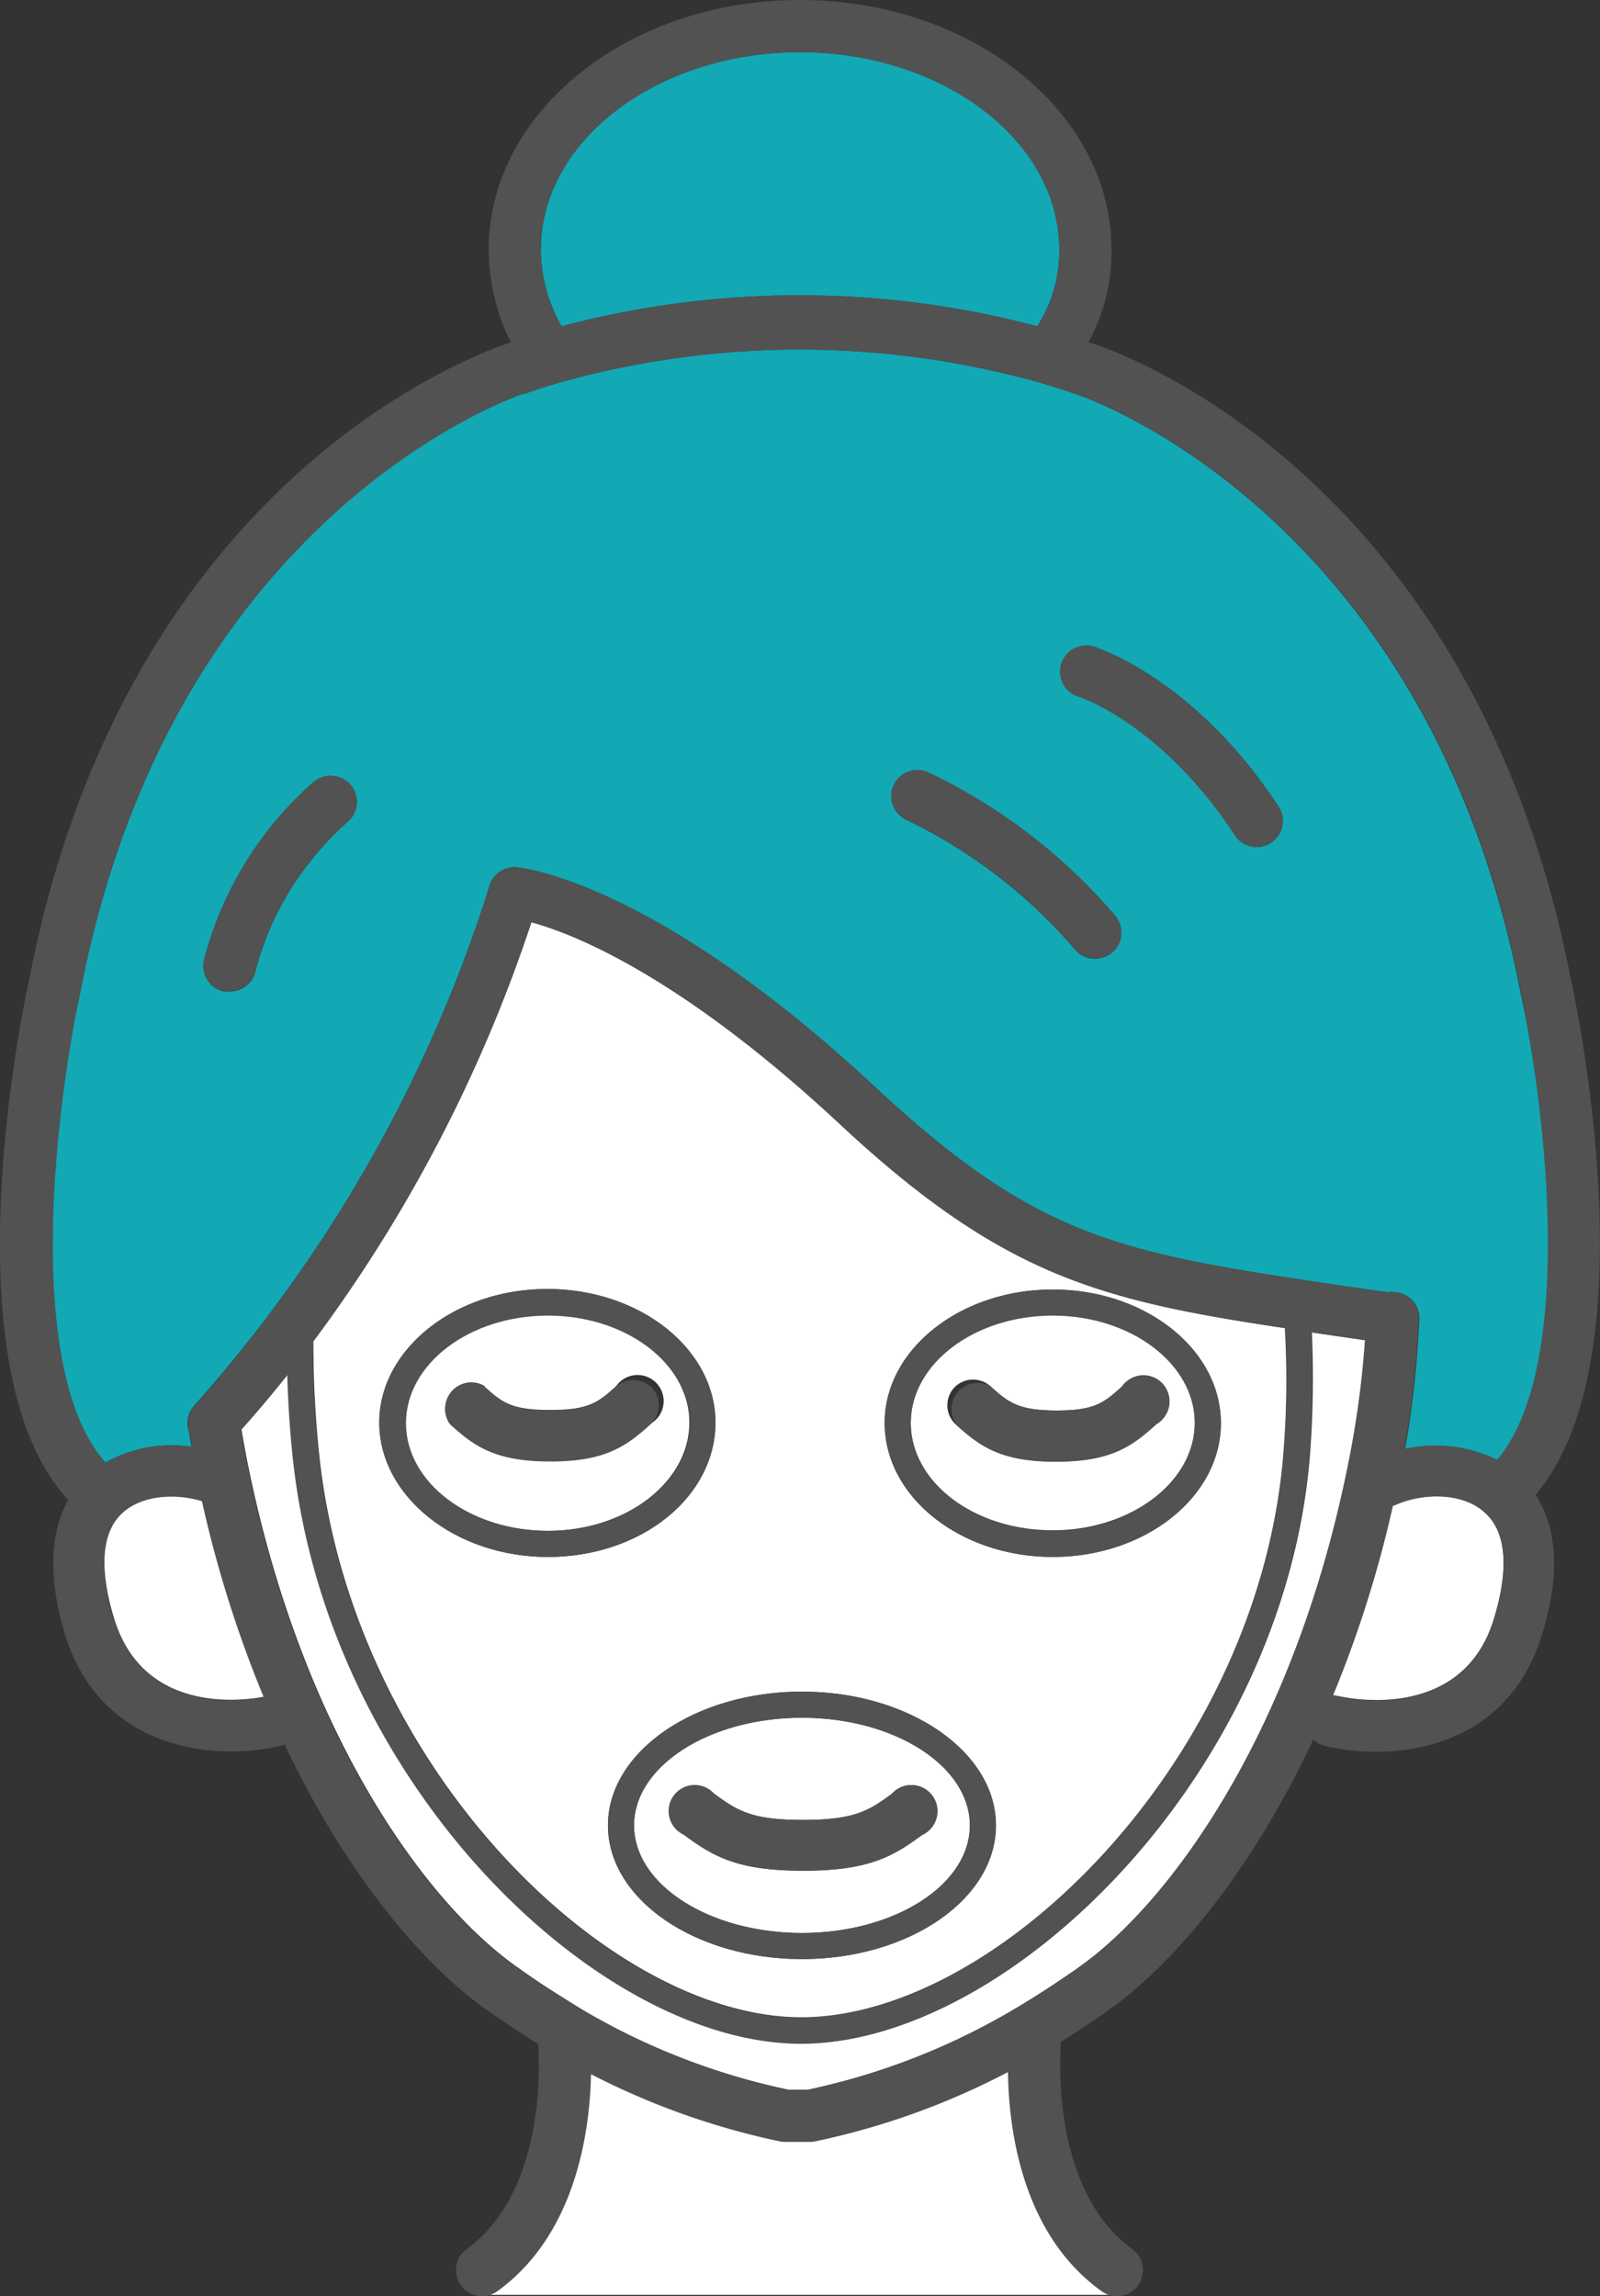
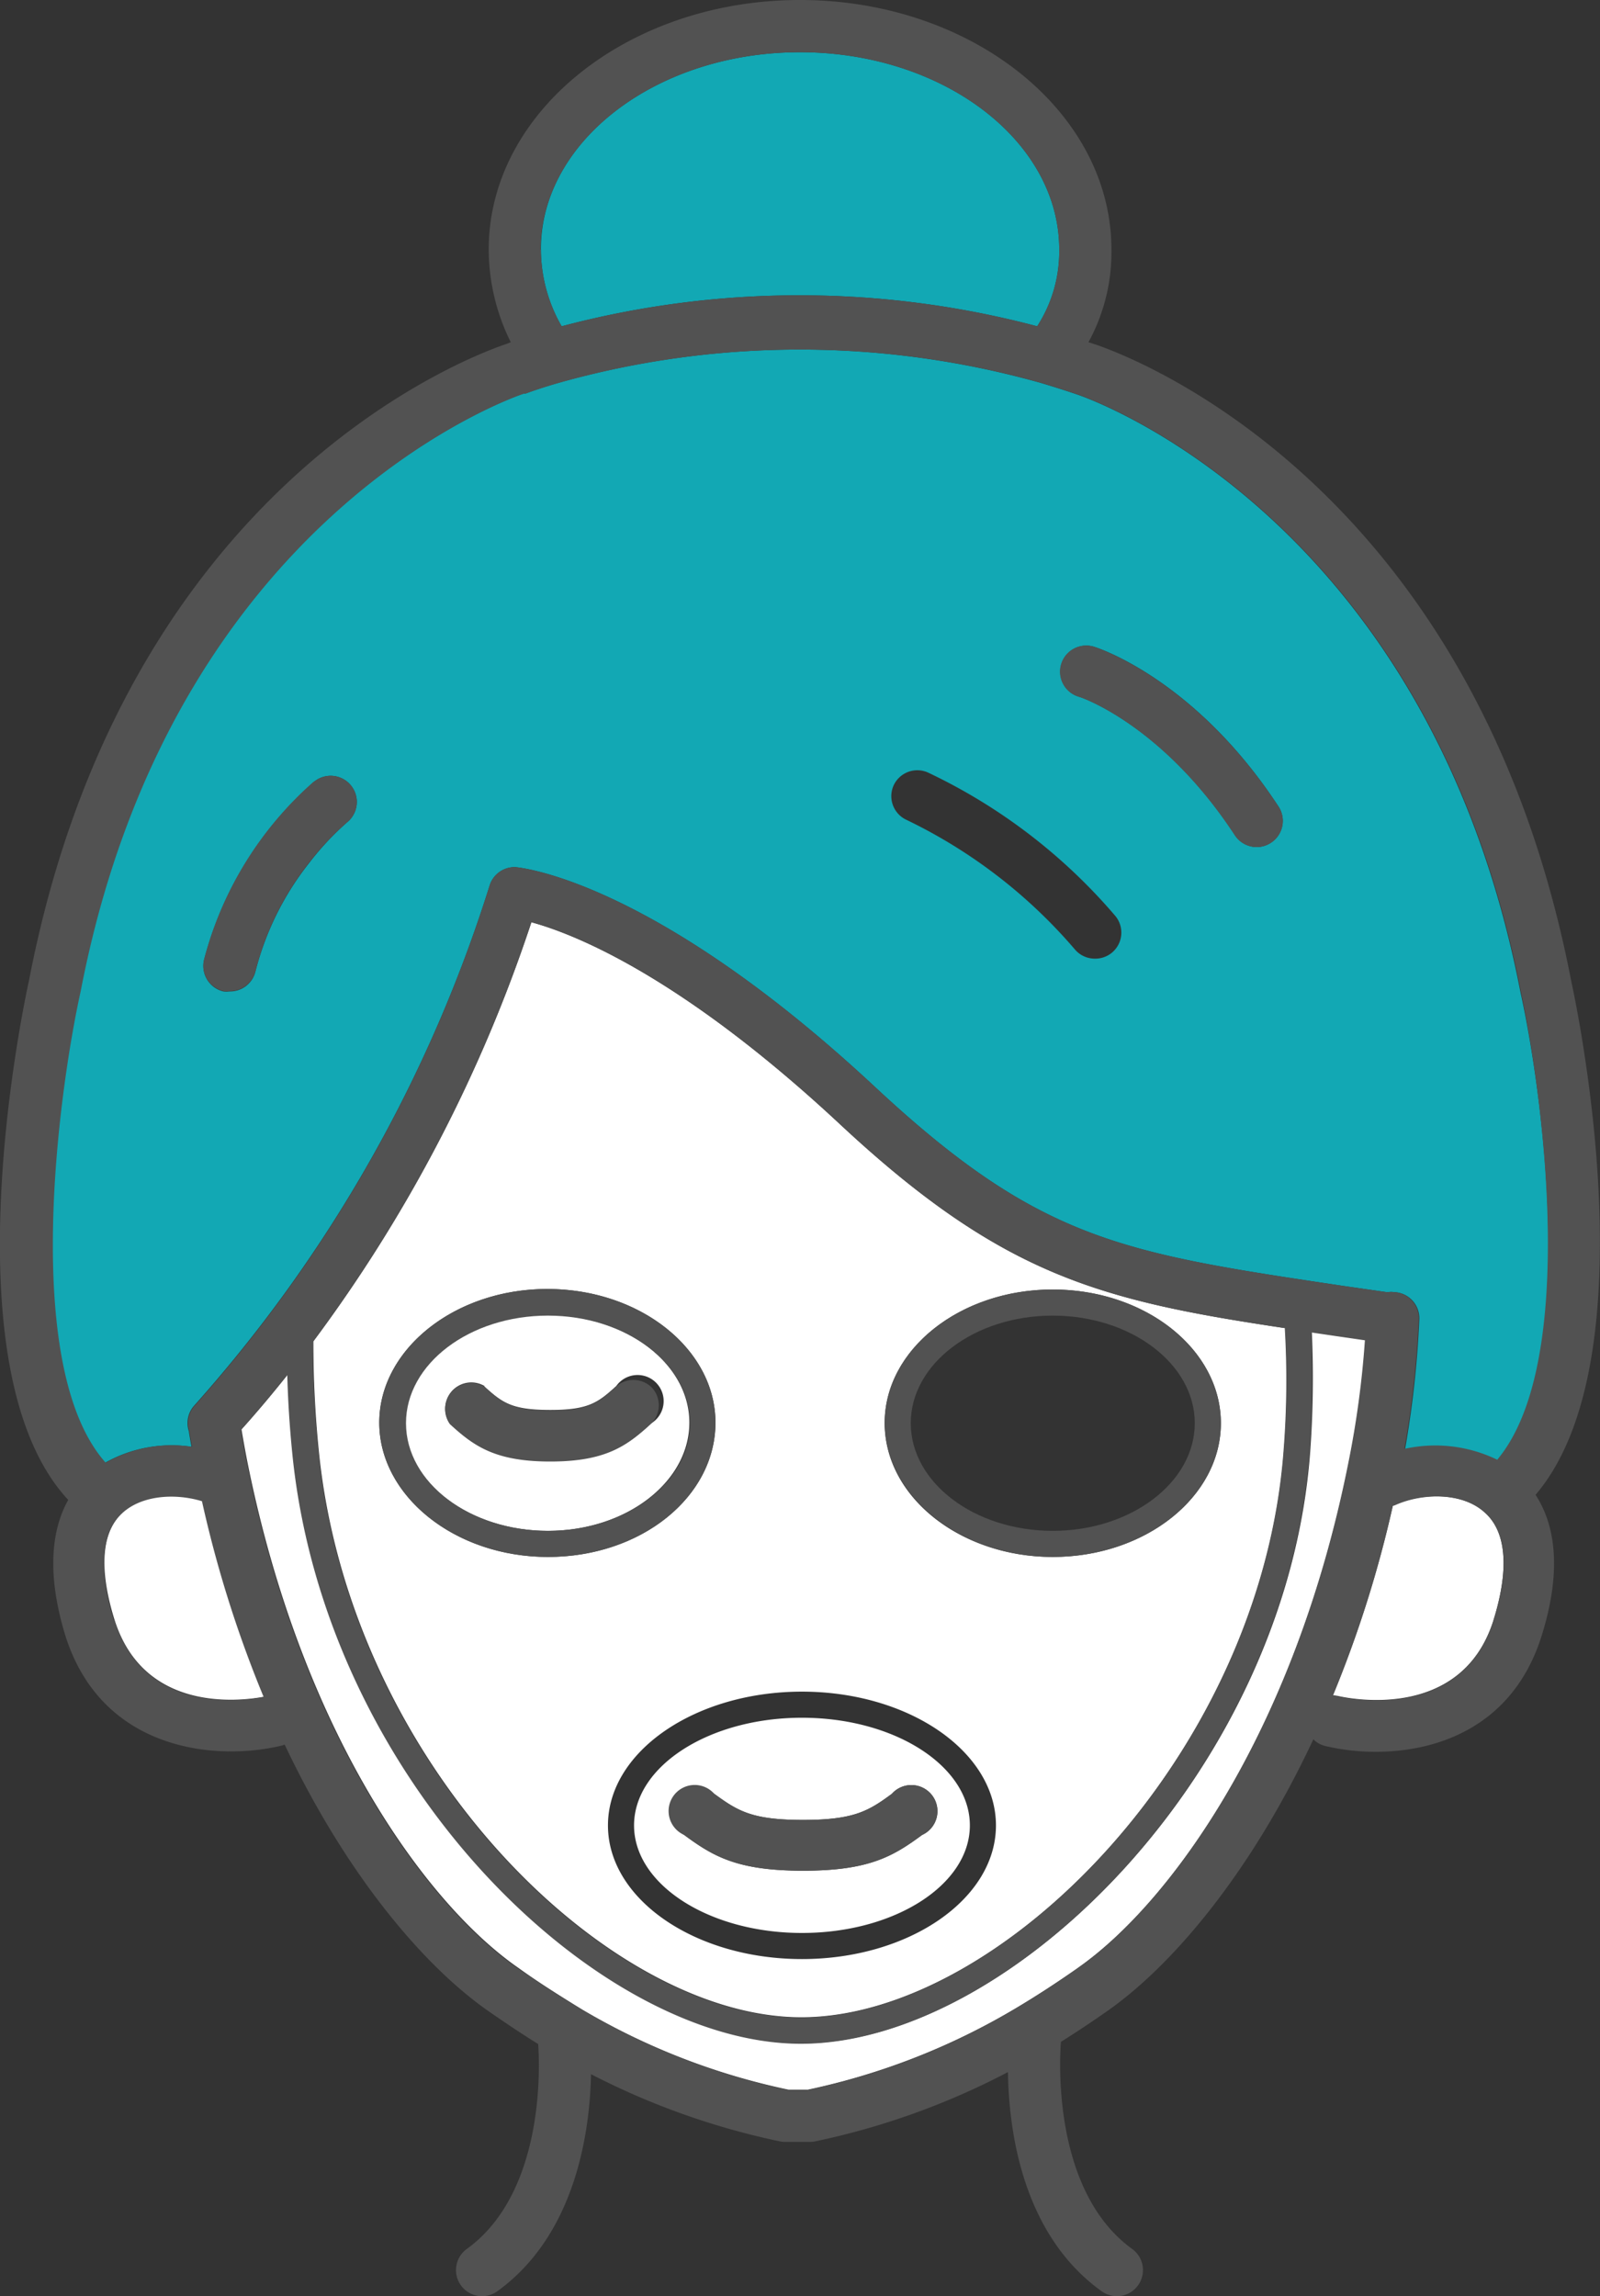
<svg xmlns="http://www.w3.org/2000/svg" viewBox="0 0 122.64 175.93">
  <rect x="0" y="0" width="122.64" height="175.93" fill="#333333" stroke="none" />
  <defs>
    <style>.cls-1{fill:#fff;}.cls-2{fill:#12a8b4;}.cls-3{fill:#525252;}</style>
  </defs>
  <g id="レイヤー_2" data-name="レイヤー 2">
    <g id="レイヤー_9" data-name="レイヤー 9">
-       <path class="cls-1" d="M36.73,175.83h48.8s-7.14-11.78-5.47-20l-18.21,6.07L42.8,155.84S44,171.55,36.73,175.83Z" />
      <path class="cls-1" d="M113.81,115.87c2.09,1.88,1.52,5.53.67,8.25-2.51,8-11.55,5.91-11.93,5.82l-.38-.06a89,89,0,0,0,4.59-14.53,1.25,1.25,0,0,0,.25-.09C109,114.39,112.07,114.31,113.81,115.87Z" />
      <path class="cls-1" d="M80.69,98.8c-7.1,0-12.88,4.6-12.88,10.24s5.78,10.25,12.88,10.25,12.89-4.6,12.89-10.25S87.8,98.8,80.69,98.8ZM64.4,86.15c12.47,11.62,19.95,13.49,34.11,15.61a68.72,68.72,0,0,1-.09,9.27c-1.7,23.44-21.76,43.53-37,43.53-14.85,0-34.67-19.43-37-43.56a82.11,82.11,0,0,1-.4-8.23A113.18,113.18,0,0,0,40.73,70.66C43.94,71.53,52.15,74.73,64.4,86.15Zm11.94,53.71c0-5.65-6.67-10.25-14.87-10.25s-14.87,4.6-14.87,10.25,6.67,10.24,14.87,10.24S76.34,145.51,76.34,139.86ZM54.84,109c0-5.64-5.78-10.24-12.89-10.24S29.07,103.4,29.07,109,34.85,119.29,42,119.29,54.84,114.69,54.84,109Z" />
      <path class="cls-2" d="M81.19,19.11A10.55,10.55,0,0,1,79.5,25a71.14,71.14,0,0,0-36.45,0,11.84,11.84,0,0,1-1.59-5.91C41.46,10.78,50.37,4,61.32,4S81.19,10.78,81.19,19.11Z" />
-       <path class="cls-1" d="M73.11,106.35a2,2,0,0,0,.12,2.76c1.83,1.68,3.46,2.87,7.7,2.87s5.86-1.19,7.7-2.87A2,2,0,1,0,86,106.23c-1.39,1.27-2.13,1.84-5,1.84s-3.67-.57-5.06-1.84A2,2,0,0,0,73.11,106.35ZM69.81,109c0-4.54,4.88-8.24,10.88-8.24s10.89,3.7,10.89,8.24-4.89,8.25-10.89,8.25S69.81,113.59,69.81,109Z" />
      <path class="cls-1" d="M48.6,139.86c0-4.55,5.77-8.25,12.87-8.25s12.87,3.7,12.87,8.25-5.77,8.24-12.87,8.24S48.6,144.4,48.6,139.86Zm3.42-2a1.94,1.94,0,0,0,.42,2.73c2.25,1.66,4.1,2.74,9.12,2.74s6.87-1.08,9.12-2.74a2,2,0,1,0-2.32-3.15c-1.77,1.3-2.88,2-6.8,2s-5-.68-6.81-2A2,2,0,0,0,52,137.86Z" />
      <path class="cls-1" d="M31.07,109c0-4.54,4.88-8.24,10.88-8.24s10.89,3.7,10.89,8.24S48,117.29,42,117.29,31.07,113.59,31.07,109Zm6.06-2.81a2,2,0,0,0-2.64,2.88c1.83,1.68,3.46,2.87,7.7,2.87s5.86-1.19,7.7-2.87a2,2,0,1,0-2.65-2.88c-1.39,1.27-2.13,1.84-5.05,1.84S38.52,107.5,37.13,106.23Z" />
      <path class="cls-1" d="M39.71,150.76c-7-4.86-16.56-17.92-20.74-38.71-.17-.86-.32-1.7-.46-2.53,1.25-1.39,2.43-2.8,3.55-4.21.05,1.89.17,3.86.37,5.88,2.43,25.13,23.32,45.37,39,45.37,16.08,0,37.23-20.95,39-45.39a77.66,77.66,0,0,0,.12-9.11l1.83.27,2.28.33a72.44,72.44,0,0,1-1.28,9.44c-4.17,20.74-13.77,33.79-20.73,38.66-1.64,1.15-3.21,2.17-4.74,3.08a52.38,52.38,0,0,1-16,6.27H60.45A52.22,52.22,0,0,1,44.67,154C43.06,153,41.43,152,39.71,150.76Z" />
      <path class="cls-1" d="M20.24,130c-1.93.36-9.24,1.21-11.47-5.92-.85-2.72-1.42-6.37.67-8.25,1.54-1.38,4.11-1.48,6.07-.88A90.36,90.36,0,0,0,20.24,130Z" />
      <path class="cls-2" d="M14.88,107.7a2,2,0,0,0-.39,2,.16.16,0,0,0,0,.07c.06.36.12.72.19,1.08a10.36,10.36,0,0,0-6.62,1.22c-6.52-7.3-3.61-28.49-1.91-36.15,7.11-36.85,33.7-45.68,34-45.77l.13,0s.91-.35,2.46-.8a68.2,68.2,0,0,1,37.08,0c.9.27,1.82.56,2.73.87.27.09,26.86,8.92,34,45.83,1.67,7.52,4.54,28.35-1.73,35.86a10.86,10.86,0,0,0-7.13-.84,76.45,76.45,0,0,0,1.1-10A2,2,0,0,0,106.83,99a1.33,1.33,0,0,0-.4,0l-.16,0-3.34-.48C86.05,96,79.74,95.09,67.07,83.28c-17-15.83-27.13-16.8-27.55-16.84a2,2,0,0,0-2,1.44A108.55,108.55,0,0,1,14.88,107.7ZM97.41,64.57A2,2,0,0,0,98,61.8c-6.33-9.68-13.75-12.12-14.06-12.22a2,2,0,1,0-1.21,3.81c.06,0,6.36,2.1,11.93,10.6a2,2,0,0,0,1.67.91A2,2,0,0,0,97.41,64.57ZM85.22,73a2,2,0,0,0,.28-2.81,43.12,43.12,0,0,0-14.37-11,2,2,0,0,0-2.64,1,2,2,0,0,0,1,2.63,39.55,39.55,0,0,1,12.88,9.9,2,2,0,0,0,1.55.73A2,2,0,0,0,85.22,73ZM26.61,63a2,2,0,0,0-2.53-3.11,27.3,27.3,0,0,0-8.44,13.66,2,2,0,0,0,1.48,2.41,1.85,1.85,0,0,0,.46,0,2,2,0,0,0,2-1.53,22.28,22.28,0,0,1,4.14-8.34A21.89,21.89,0,0,1,26.61,63Z" />
      <path class="cls-3" d="M83.92,49.58a2,2,0,1,0-1.21,3.81c.06,0,6.36,2.1,11.93,10.6a2,2,0,0,0,1.67.91A2,2,0,0,0,98,61.8C91.65,52.12,84.23,49.68,83.92,49.58Z" />
-       <path class="cls-3" d="M80.93,112c4.24,0,5.86-1.19,7.7-2.87A2,2,0,1,0,86,106.23c-1.39,1.27-2.13,1.84-5,1.84s-3.67-.57-5.06-1.84a2,2,0,0,0-2.64,2.88C75.06,110.79,76.69,112,80.93,112Z" />
-       <path class="cls-3" d="M71.13,59.16a2,2,0,0,0-2.64,1,2,2,0,0,0,1,2.63,39.55,39.55,0,0,1,12.88,9.9,2,2,0,0,0,1.55.73A2,2,0,0,0,85.22,73a2,2,0,0,0,.28-2.81A43.12,43.12,0,0,0,71.13,59.16Z" />
      <path class="cls-3" d="M120.43,75.15c-7.59-39.31-35.52-48.46-36.66-48.82l-.34-.11a14.34,14.34,0,0,0,1.76-7.11C85.19,8.57,74.48,0,61.32,0S37.46,8.57,37.46,19.11a16.05,16.05,0,0,0,1.69,7.11l-.3.12C36.91,27,9.69,36.42,2.23,75.09c-.27,1.21-6.46,29.67,3,39.83C4.06,117,3.48,120.3,5,125.29c2.2,7,8.07,8.9,12.72,8.9a16.84,16.84,0,0,0,3.89-.45l.21-.07c4.82,10.16,10.75,17,15.55,20.37,1.34.93,2.62,1.79,3.88,2.57.11,1.4.59,11.33-5.47,15.7a2,2,0,0,0-.45,2.79,2,2,0,0,0,1.62.83,2,2,0,0,0,1.17-.38c6.06-4.37,7.1-12.35,7.18-16.63a57.13,57.13,0,0,0,14.44,5.14,2.12,2.12,0,0,0,.44.05h1.9a2.12,2.12,0,0,0,.44-.05,57,57,0,0,0,14.74-5.3c.06,4.24,1,12.36,7.18,16.79a2,2,0,0,0,1.17.38,2,2,0,0,0,1.62-.83,2,2,0,0,0-.45-2.79c-4.92-3.56-5.52-10.78-5.52-14.11,0-1.07.06-1.73.06-1.76v0c1.16-.72,2.34-1.51,3.57-2.37,4.87-3.41,10.91-10.41,15.78-20.81a1.88,1.88,0,0,0,.89.51,16.78,16.78,0,0,0,3.89.45c4.65,0,10.52-1.87,12.72-8.9,1.67-5.34.89-8.7-.47-10.79C126.7,104,120.68,76.28,120.43,75.15Zm-79-56C41.46,10.78,50.37,4,61.32,4s19.87,6.78,19.87,15.11A10.55,10.55,0,0,1,79.5,25a71.14,71.14,0,0,0-36.45,0A11.84,11.84,0,0,1,41.46,19.11Zm-32.69,105c-.85-2.72-1.42-6.37.67-8.25,1.54-1.38,4.11-1.48,6.07-.88a90.36,90.36,0,0,0,4.73,15C18.31,130.4,11,131.25,8.77,124.12Zm73.87,26.64c-1.64,1.15-3.21,2.17-4.74,3.08a52.38,52.38,0,0,1-16,6.27H60.45A52.22,52.22,0,0,1,44.67,154c-1.61-.94-3.24-2-5-3.21-7-4.86-16.56-17.92-20.74-38.71-.17-.86-.32-1.7-.46-2.53,1.25-1.39,2.43-2.8,3.55-4.21.05,1.89.17,3.86.37,5.88,2.43,25.13,23.32,45.37,39,45.37,16.08,0,37.23-20.95,39-45.39a77.66,77.66,0,0,0,.12-9.11l1.83.27,2.28.33a72.44,72.44,0,0,1-1.28,9.44C99.2,132.84,89.6,145.89,82.64,150.76Zm15.87-49a68.72,68.72,0,0,1-.09,9.27c-1.7,23.44-21.76,43.53-37,43.53-14.85,0-34.67-19.43-37-43.56a82.11,82.11,0,0,1-.4-8.23A113.18,113.18,0,0,0,40.73,70.66c3.21.87,11.42,4.07,23.67,15.49C76.87,97.77,84.35,99.64,98.51,101.76Zm16,22.36c-2.51,8-11.55,5.91-11.93,5.82l-.38-.06a89,89,0,0,0,4.59-14.53,1.25,1.25,0,0,0,.25-.09c2-.87,5.06-1,6.8.61C115.9,117.75,115.33,121.4,114.48,124.12Zm.3-12.3a10.86,10.86,0,0,0-7.13-.84,76.45,76.45,0,0,0,1.1-10A2,2,0,0,0,106.83,99a1.33,1.33,0,0,0-.4,0l-.16,0-3.34-.48C86.05,96,79.74,95.09,67.07,83.28c-17-15.83-27.13-16.8-27.55-16.84a2,2,0,0,0-2,1.44,108.55,108.55,0,0,1-22.6,39.82,2,2,0,0,0-.39,2,.16.16,0,0,0,0,.07c.06.36.12.72.19,1.08a10.36,10.36,0,0,0-6.62,1.22c-6.52-7.3-3.61-28.49-1.91-36.15,7.11-36.85,33.7-45.68,34-45.77l.13,0s.91-.35,2.46-.8a68.2,68.2,0,0,1,37.08,0c.9.27,1.82.56,2.73.87.27.09,26.86,8.92,34,45.83C118.18,83.48,121.05,104.31,114.78,111.82Z" />
      <path class="cls-3" d="M68.36,137.44c-1.77,1.3-2.88,2-6.8,2s-5-.68-6.81-2a2,2,0,1,0-2.31,3.15c2.25,1.66,4.1,2.74,9.12,2.74s6.87-1.08,9.12-2.74a2,2,0,1,0-2.32-3.15Z" />
      <path class="cls-3" d="M80.69,119.29c7.11,0,12.89-4.6,12.89-10.25S87.8,98.8,80.69,98.8,67.81,103.4,67.81,109,73.59,119.29,80.69,119.29Zm0-18.49c6,0,10.89,3.7,10.89,8.24s-4.89,8.25-10.89,8.25-10.88-3.7-10.88-8.25S74.69,100.8,80.69,100.8Z" />
      <path class="cls-3" d="M50,106.35a2,2,0,0,0-2.77-.12c-1.39,1.27-2.13,1.84-5.05,1.84s-3.67-.57-5.06-1.84a2,2,0,0,0-2.64,2.88c1.83,1.68,3.46,2.87,7.7,2.87s5.86-1.19,7.7-2.87A2,2,0,0,0,50,106.35Z" />
-       <path class="cls-3" d="M61.47,129.61c-8.2,0-14.87,4.6-14.87,10.25s6.67,10.24,14.87,10.24,14.87-4.59,14.87-10.24S69.67,129.61,61.47,129.61Zm0,18.49c-7.1,0-12.87-3.7-12.87-8.24s5.77-8.25,12.87-8.25,12.87,3.7,12.87,8.25S68.57,148.1,61.47,148.1Z" />
      <path class="cls-3" d="M54.84,109c0-5.64-5.78-10.24-12.89-10.24S29.07,103.4,29.07,109,34.85,119.29,42,119.29,54.84,114.69,54.84,109ZM42,117.29c-6,0-10.88-3.7-10.88-8.25S36,100.8,42,100.8s10.89,3.7,10.89,8.24S48,117.29,42,117.29Z" />
      <path class="cls-3" d="M24.08,59.86a27.3,27.3,0,0,0-8.44,13.66,2,2,0,0,0,1.48,2.41,1.85,1.85,0,0,0,.46,0,2,2,0,0,0,2-1.53,22.28,22.28,0,0,1,4.14-8.34A21.89,21.89,0,0,1,26.61,63a2,2,0,0,0-2.53-3.11Z" />
    </g>
  </g>
</svg>